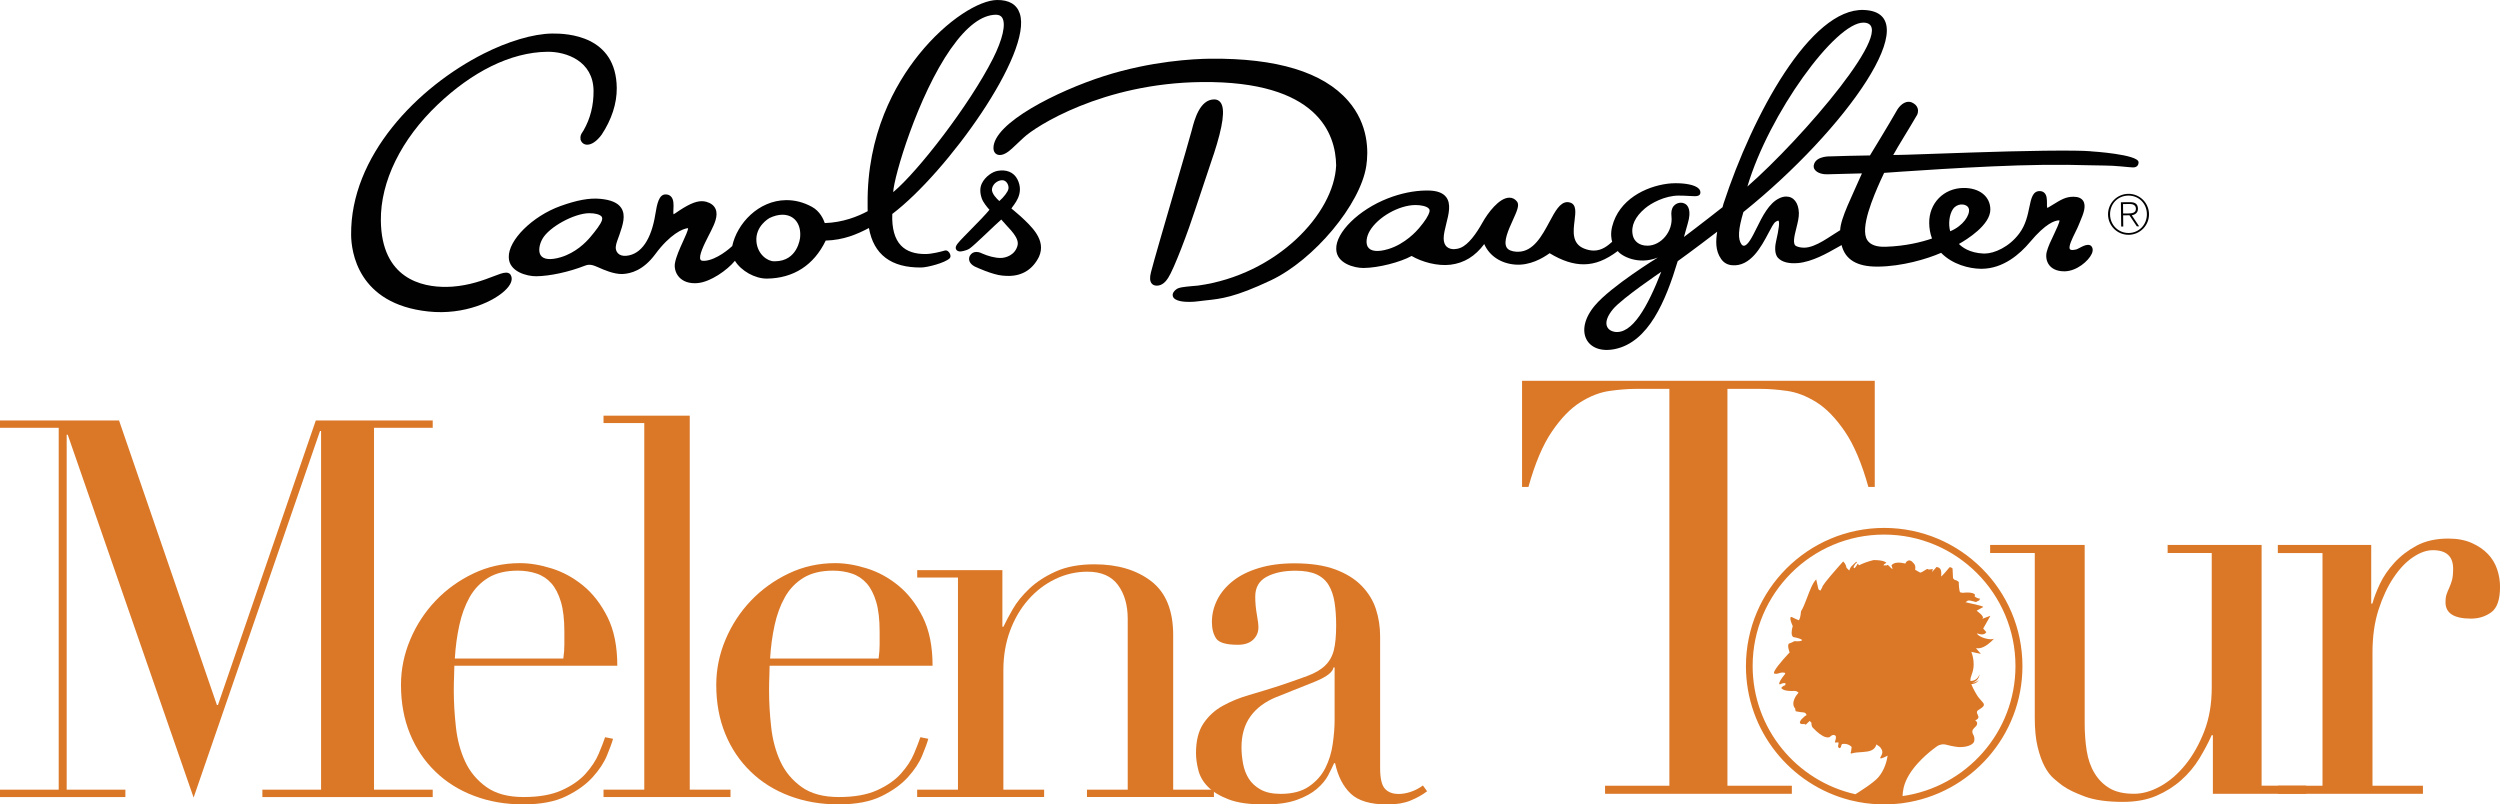
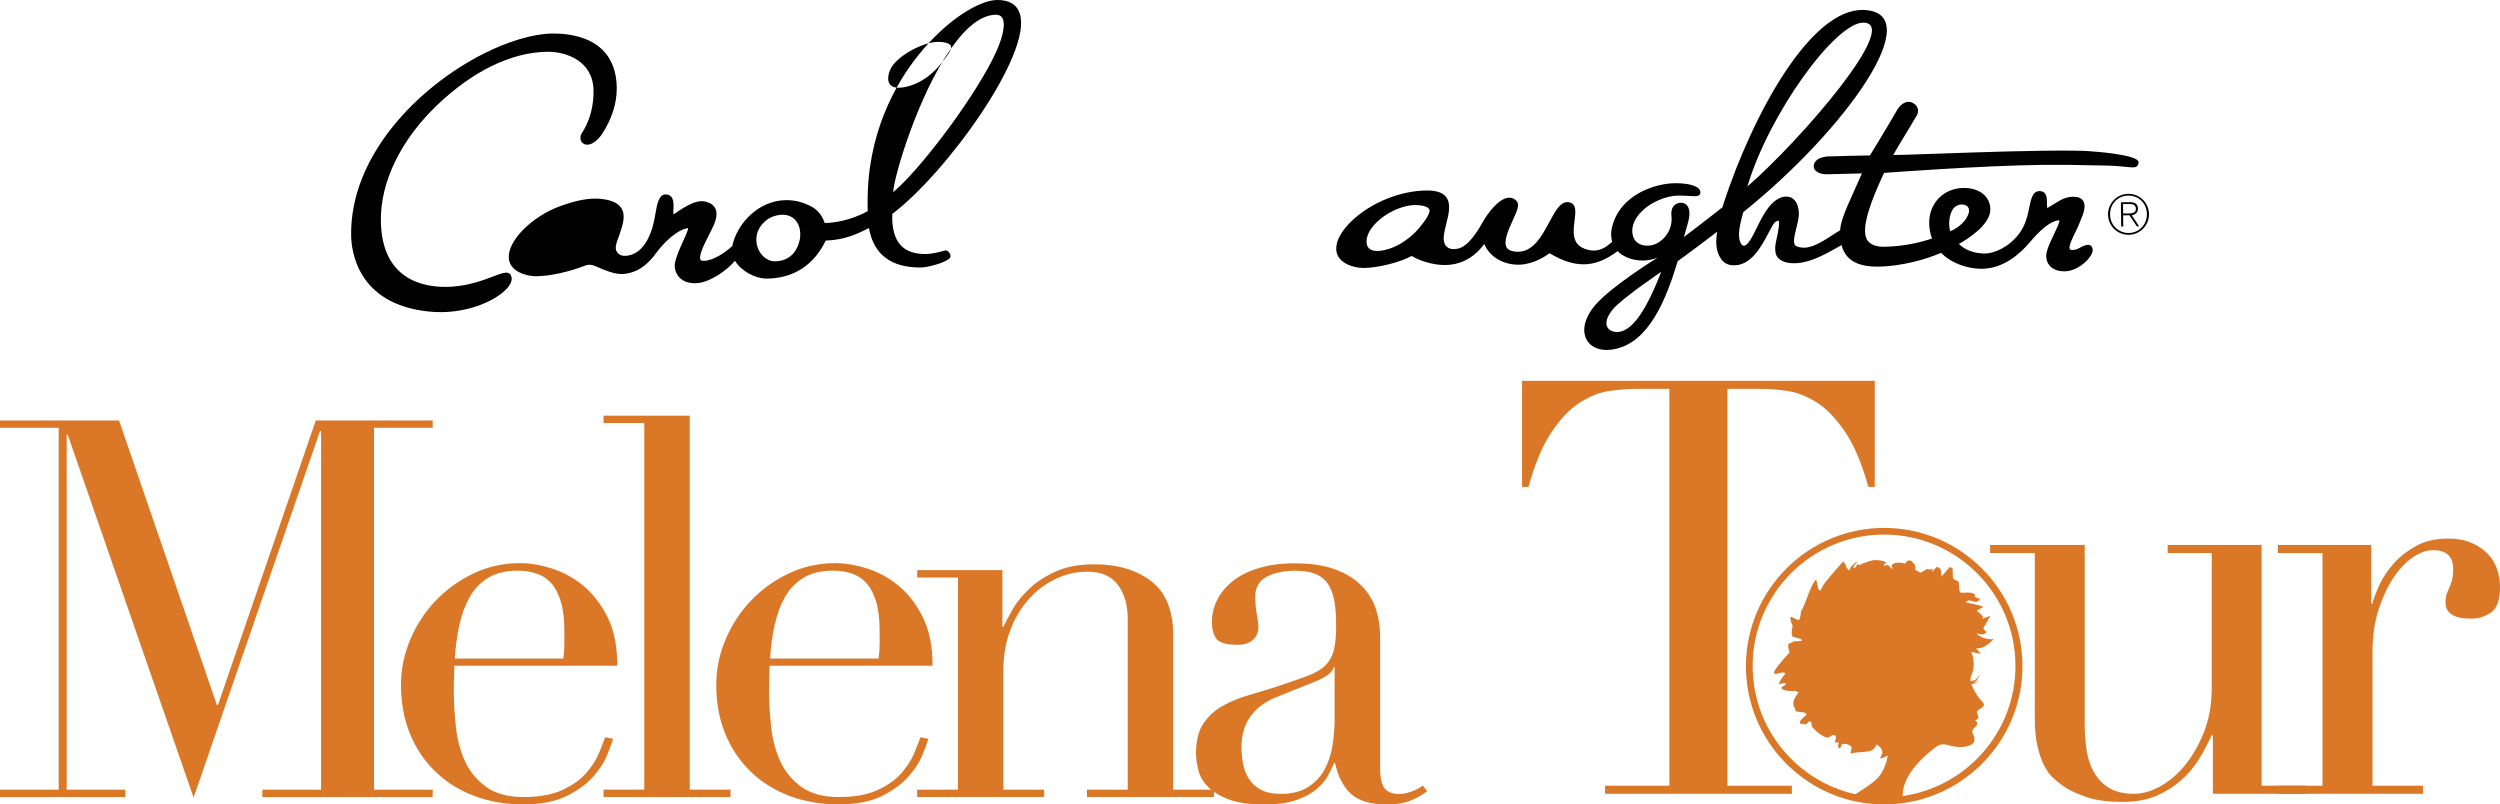
<svg xmlns="http://www.w3.org/2000/svg" id="Layer_2" data-name="Layer 2" viewBox="0 0 551.51 177.47">
  <defs>
    <style>
      .cls-1 {
        fill: #db7828;
      }

      .cls-2 {
        fill: #010101;
      }
    </style>
  </defs>
  <g id="Layer_1-2" data-name="Layer 1">
    <g>
      <path class="cls-1" d="M433.76,132.84s.02.01.04.02c.01-.05-.14-.13-.04-.02Z" />
      <g>
        <path class="cls-1" d="M0,174.2h12.95v-79.82H0v-1.63h26.26l21.59,62.78h.23l21.59-62.78h25.79v1.63h-12.95v79.82h12.95v1.63h-37.58v-1.63h12.95v-79.12h-.23l-27.89,80.87L14.94,95.9h-.23v78.3h12.95v1.63H0v-1.63Z" />
        <path class="cls-1" d="M100.23,146.89c0,.78-.02,1.58-.06,2.39-.04.82-.06,1.85-.06,3.09,0,2.57.16,5.25.47,8.05.31,2.8.99,5.33,2.04,7.59,1.05,2.26,2.61,4.12,4.67,5.6,2.06,1.48,4.8,2.22,8.23,2.22s6.24-.51,8.46-1.52c2.22-1.01,3.97-2.24,5.25-3.68,1.28-1.44,2.24-2.9,2.86-4.38.62-1.48,1.09-2.68,1.4-3.62l1.75.35c-.23.86-.68,2.08-1.34,3.68-.66,1.6-1.71,3.19-3.15,4.78-1.44,1.6-3.38,3-5.83,4.2-2.45,1.21-5.62,1.81-9.51,1.81s-7.49-.62-10.79-1.87c-3.31-1.24-6.17-3.03-8.58-5.37-2.41-2.33-4.28-5.11-5.6-8.34-1.32-3.23-1.98-6.83-1.98-10.79,0-3.42.68-6.75,2.04-9.98,1.36-3.23,3.23-6.09,5.6-8.58,2.37-2.49,5.15-4.49,8.34-6.01,3.19-1.52,6.61-2.28,10.27-2.28,2.18,0,4.51.39,7,1.17,2.49.78,4.8,2.04,6.94,3.79,2.14,1.75,3.93,4.07,5.37,6.94,1.44,2.88,2.16,6.46,2.16,10.74h-35.94ZM124.27,145.26c.16-1.09.23-2.1.23-3.03v-2.92c0-2.64-.25-4.82-.76-6.54-.51-1.71-1.21-3.07-2.1-4.08-.9-1.01-1.98-1.73-3.27-2.16-1.28-.43-2.67-.64-4.14-.64-2.65,0-4.82.53-6.54,1.58-1.71,1.05-3.07,2.47-4.08,4.26-1.01,1.79-1.77,3.85-2.28,6.19-.51,2.33-.84,4.78-.99,7.35h23.92Z" />
        <path class="cls-1" d="M133.14,174.2h8.99v-80.87h-8.99v-1.63h19.02v82.5h8.99v1.63h-28.01v-1.63Z" />
        <path class="cls-1" d="M169.78,146.89c0,.78-.02,1.58-.06,2.39-.04.82-.06,1.85-.06,3.09,0,2.57.15,5.25.47,8.05.31,2.8.99,5.33,2.04,7.59,1.05,2.26,2.61,4.12,4.67,5.6,2.06,1.48,4.8,2.22,8.23,2.22s6.24-.51,8.46-1.52c2.22-1.01,3.97-2.24,5.25-3.68,1.28-1.44,2.24-2.9,2.86-4.38.62-1.48,1.09-2.68,1.4-3.62l1.75.35c-.23.86-.68,2.08-1.34,3.68-.66,1.6-1.71,3.19-3.15,4.78-1.44,1.6-3.38,3-5.83,4.2-2.45,1.21-5.62,1.81-9.51,1.81s-7.49-.62-10.79-1.87c-3.31-1.24-6.17-3.03-8.58-5.37-2.41-2.33-4.28-5.11-5.6-8.34-1.32-3.23-1.98-6.83-1.98-10.79,0-3.42.68-6.75,2.04-9.98,1.36-3.23,3.23-6.09,5.6-8.58,2.37-2.49,5.15-4.49,8.34-6.01,3.19-1.52,6.61-2.28,10.27-2.28,2.18,0,4.51.39,7,1.17,2.49.78,4.8,2.04,6.94,3.79,2.14,1.75,3.93,4.07,5.37,6.94,1.44,2.88,2.16,6.46,2.16,10.74h-35.94ZM193.82,145.26c.16-1.09.23-2.1.23-3.03v-2.92c0-2.64-.25-4.82-.76-6.54-.51-1.71-1.21-3.07-2.1-4.08-.9-1.01-1.98-1.73-3.27-2.16-1.28-.43-2.67-.64-4.14-.64-2.65,0-4.82.53-6.54,1.58-1.71,1.05-3.07,2.47-4.08,4.26-1.01,1.79-1.77,3.85-2.28,6.19-.51,2.33-.84,4.78-.99,7.35h23.92Z" />
        <path class="cls-1" d="M202.34,174.2h8.99v-46.8h-8.99v-1.63h18.79v12.49h.23c.47-1.01,1.15-2.29,2.04-3.85.89-1.56,2.12-3.07,3.68-4.55,1.56-1.48,3.5-2.74,5.83-3.79,2.33-1.05,5.17-1.58,8.52-1.58,5.13,0,9.32,1.25,12.54,3.73,3.23,2.49,4.84,6.46,4.84,11.9v34.08h8.99v1.63h-28.01v-1.63h8.99v-37.69c0-3.03-.72-5.52-2.16-7.47-1.44-1.94-3.68-2.92-6.71-2.92-2.49,0-4.86.54-7.12,1.63-2.26,1.09-4.24,2.61-5.95,4.55-1.71,1.95-3.05,4.24-4.03,6.89-.97,2.65-1.46,5.52-1.46,8.64v26.37h8.99v1.63h-28.01v-1.63Z" />
        <path class="cls-1" d="M314.83,174.55c-1.01.78-2.22,1.46-3.62,2.04-1.4.58-3.11.88-5.13.88-3.73,0-6.44-.8-8.11-2.39-1.67-1.59-2.82-3.83-3.44-6.71h-.23c-.31.7-.74,1.58-1.28,2.63-.55,1.05-1.38,2.06-2.51,3.03-1.13.97-2.63,1.79-4.49,2.45-1.87.66-4.24.99-7.12.99-3.27,0-5.88-.37-7.82-1.11-1.95-.74-3.46-1.65-4.55-2.74-1.09-1.09-1.81-2.31-2.16-3.68-.35-1.36-.53-2.63-.53-3.79,0-2.72.54-4.9,1.63-6.53,1.09-1.63,2.51-2.94,4.26-3.91,1.75-.97,3.69-1.77,5.83-2.39,2.14-.62,4.3-1.28,6.48-1.98,2.57-.86,4.69-1.59,6.36-2.22,1.67-.62,2.98-1.38,3.91-2.28.93-.89,1.58-2.02,1.93-3.38.35-1.36.52-3.21.52-5.54,0-1.87-.12-3.54-.35-5.02-.23-1.48-.66-2.74-1.28-3.79-.62-1.05-1.52-1.85-2.68-2.39-1.17-.54-2.72-.82-4.67-.82-2.57,0-4.69.45-6.36,1.34-1.67.9-2.51,2.35-2.51,4.38,0,1.32.12,2.63.35,3.91.23,1.28.35,2.24.35,2.86,0,1.09-.39,2-1.17,2.74-.78.74-1.91,1.11-3.38,1.11-2.57,0-4.16-.47-4.78-1.4-.62-.93-.93-2.14-.93-3.62,0-1.71.39-3.34,1.17-4.9.78-1.56,1.93-2.94,3.44-4.14,1.52-1.21,3.42-2.16,5.72-2.86,2.29-.7,4.92-1.05,7.88-1.05,3.58,0,6.57.45,8.99,1.34,2.41.9,4.36,2.1,5.83,3.62,1.48,1.52,2.53,3.23,3.15,5.13.62,1.91.93,3.91.93,6.01v29.06c0,2.26.35,3.77,1.05,4.55.7.78,1.71,1.17,3.03,1.17.86,0,1.75-.16,2.68-.47.93-.31,1.83-.78,2.68-1.4l.93,1.28ZM294.41,147.24h-.23c-.16,1.01-1.44,2.02-3.85,3.03l-8.75,3.5c-2.49,1.01-4.4,2.43-5.72,4.26-1.32,1.83-1.98,4.1-1.98,6.83,0,1.17.12,2.37.35,3.62.23,1.25.66,2.35,1.28,3.33.62.97,1.5,1.77,2.63,2.39,1.13.62,2.59.93,4.38.93,2.57,0,4.65-.54,6.24-1.63,1.59-1.09,2.8-2.45,3.62-4.08.82-1.63,1.36-3.4,1.63-5.31.27-1.91.41-3.64.41-5.19v-11.67Z" />
        <path class="cls-1" d="M354.06,173.33h14.21v-87.54h-7.42c-1.71,0-3.63.15-5.76.45-2.13.3-4.29,1.13-6.46,2.5-2.18,1.37-4.27,3.52-6.27,6.46-2.01,2.94-3.73,7.02-5.18,12.22h-1.41v-23.42h77.81v23.42h-1.41c-1.45-5.2-3.18-9.28-5.18-12.22-2.01-2.94-4.09-5.1-6.27-6.46-2.18-1.36-4.33-2.2-6.46-2.5-2.13-.3-4.05-.45-5.76-.45h-7.42v87.54h14.21v1.79h-41.21v-1.79Z" />
        <path class="cls-1" d="M508.77,175.12h-20.6v-12.93h-.26c-.77,1.71-1.69,3.44-2.75,5.18-1.07,1.75-2.39,3.33-3.97,4.73-1.58,1.41-3.41,2.56-5.5,3.46-2.09.9-4.54,1.34-7.36,1.34-3.41,0-6.19-.38-8.32-1.15-2.13-.77-3.8-1.58-4.99-2.43-.6-.43-1.26-.96-1.98-1.6-.73-.64-1.39-1.51-1.98-2.62-.6-1.11-1.11-2.54-1.54-4.29-.43-1.75-.64-3.9-.64-6.46v-36.35h-9.85v-1.79h20.86v39.29c0,2.22.15,4.27.45,6.14.3,1.88.87,3.52,1.73,4.93.85,1.41,1.96,2.52,3.33,3.33,1.36.81,3.16,1.21,5.38,1.21,1.88,0,3.82-.55,5.82-1.66,2-1.11,3.84-2.69,5.5-4.74,1.66-2.05,3.05-4.5,4.16-7.36,1.11-2.86,1.66-6.08,1.66-9.66v-29.69h-9.73v-1.79h20.73v53.11h9.85v1.79Z" />
        <path class="cls-1" d="M502.5,173.33h9.85v-51.32h-9.85v-1.79h20.6v12.93h.26c.34-1.28.9-2.73,1.66-4.35.77-1.62,1.83-3.18,3.2-4.67,1.36-1.49,3.01-2.75,4.93-3.78,1.92-1.02,4.24-1.54,6.98-1.54,1.96,0,3.67.32,5.12.96,1.45.64,2.64,1.45,3.58,2.43.94.98,1.62,2.11,2.05,3.39.43,1.28.64,2.56.64,3.84,0,2.82-.64,4.69-1.92,5.63-1.28.94-2.77,1.41-4.48,1.41-3.75,0-5.63-1.19-5.63-3.58,0-.77.08-1.39.26-1.86.17-.47.36-.94.58-1.41.21-.47.4-1,.58-1.6.17-.6.26-1.45.26-2.56,0-2.73-1.49-4.09-4.48-4.09-1.37,0-2.82.51-4.35,1.54-1.54,1.02-2.97,2.52-4.29,4.48-1.32,1.96-2.43,4.33-3.33,7.1-.9,2.77-1.34,5.95-1.34,9.53v29.31h11.13v1.79h-31.99v-1.79Z" />
        <path class="cls-1" d="M415.66,116.46c-16.82,0-30.5,13.68-30.5,30.5,0,14.25,9.82,26.24,23.05,29.58.56.14,1.12.26,1.7.37,1.02.2,2.05.34,3.1.43.88.08,1.76.12,2.65.12.16,0,.32,0,.48-.01,1.07-.02,2.12-.09,3.16-.21.17-.02.34-.04.51-.07,14.86-2.03,26.35-14.8,26.35-30.21,0-16.82-13.68-30.5-30.5-30.5ZM419.71,175.66c.02-.57.08-1.2.24-1.89.46-1.97,1.7-3.8,3.05-5.31,1.19-1.34,2.46-2.42,3.35-3.11.68-.53,1.14-.84,1.14-.84.53-.26,1.18-.42,1.79-.24.08.02.15.04.23.06,1.33.36,2.58.48,2.58.48.15,0,.3,0,.44,0,1.78-.03,2.92-.69,3-1.36.09-.72,0-.95-.32-1.59-.28-.56.05-.95.05-.95.27-.4.58-.58.76-.86.07-.1.12-.22.14-.36.03-.17-.01-.31-.07-.42-.13-.24-.38-.35-.38-.35,0,0,.23-.06.43-.22.1-.07.19-.16.25-.28.15-.31.01-.5-.15-.86-.03-.06-.05-.11-.08-.19-.12-.33.03-.53.15-.64.06-.06.12-.08.12-.08,1.4-.86,1.18-1.04,1.22-1.27.04-.2-.68-.92-1.09-1.42-.05-.06-.09-.11-.13-.16-.29-.39-1.15-1.81-1.55-2.88,1.2-.06,1.64-.88,1.64-.88-.49.42-1.04.55-1.47.57,1.55-.36,1.66-1.87,1.66-1.87-.45,1.2-1.35,1.48-2.02,1.5,0-.02,0-.04,0-.06-.09-1,.69-1.71.71-3.61,0-1.08-.22-2.01-.52-2.77l2.11.45-1.09-1.26c.08,0,.16,0,.26.02.47.04.96-.08,1.41-.29,1.3-.6,2.36-1.88,2.36-1.88-.28.29-1.27.22-2.19-.07-.66-.21-1.28-.53-1.58-.92-.29-.38.89.41,1.67-.04.14-.08.26-.19.36-.35,0,0-.12-.15-.3-.36-.11-.13-.24-.28-.39-.45l.52-.91,1.08-1.9-.94.35-1.01.38.12-.07c.8-.38-1.22-1.77-1.22-1.77l1.46-.83c-.12-.18-1.19-.43-2.15-.65-.73-.16-1.4-.3-1.55-.37,0,.03-.05.05-.2.03l.24-.23c.3-.29.49-.29,1.57,0,.15.04.32.09.51.14.1-.09.33-.22.69-.36.04-.14.11-.27.23-.38-.55-.06-.98-.25-1.28-.57.15-.15.18-.27.08-.38-.03-.03-.06-.05-.09-.07-.43-.34-1.3-.44-2.64-.28-.18-.06-.31-.1-.4-.11-.06,0-.11,0-.13.02-.2-.48-.29-1.73-.27-2.28-.26-.27-.56-.43-.91-.48l-.37-.38-.1-2.14c-.33-.28-.56-.35-.69-.24-.04.05-.08.09-.12.14-.73.88-1.27,1.49-1.6,1.81-.35.33.52-1.96-1.17-2.03.02.02-.13.2-.32.41-.28.31-.63.68-.66.71l.24-.66-1.02.09c-.11-.47-1.17.56-1.7.66-.09.02-.17,0-.23-.05-.62-.34-.95-.53-.98-.56.11-.6.02-1.06-.28-1.37l-.45-.47c-.39-.29-.69-.25-.91-.13-.18.1-.3.24-.37.3-.06.15-.11.25-.17.3-1.23-.3-2.08-.27-2.59.03-.07.04-.16.08-.22.13l-.24.23c.13.45.23.7.29.76-.49.07-.95-1.17-1.39-.75l-.08.08c-.41-.43-.57.47-.49-.28l.55-.37c-.24-.25-.72-.42-1.42-.52-.39-.05-.85-.08-1.39-.08-.61.15-1.18.32-1.72.51-.53.19-1.03.41-1.5.64l-.15-.16-.08-.23-.07.07c-.24.43-.42.7-.56.83l-.15.15-.23-.24.4-.68.38-.37-.15-.16-1.04,1-.04.03c-.13.12-.29.43-.48.92l-.6-.62c-.09-.51-.29-.92-.58-1.23l-.15-.16c-.46.51-.87.98-1.26,1.42-2.4,2.73-3.52,4.18-3.36,4.35-.03.03-.07.08-.11.14-.08.12-.17.29-.28.53-.14-.03-.29-.14-.45-.31l-.49-2.16c-.79.76-1.41,2.45-2.04,4.1-.41,1.09-.83,2.17-1.31,2.94-.1,1.09-.26,1.75-.49,1.97-.41-.15-.94-.39-1.59-.73-.02.02-.04.02-.06.03-.03.01-.07,0-.1-.02-.15.15-.14.49.01.97.09.29.21.61.4,1.02-.33,1.21-.32,2,.03,2.36l.07.07c1.1.21,1.75.43,1.96.65-.02.41-1.72.26-1.72.26-.18.17-1.11.52-1.19.55,0,0-.01,0-.01,0-.19.22-.16.65-.08,1.06.1.47.26.89.26.89-.08.07-.21.21-.38.39-1.09,1.16-3.75,4.17-2.92,4.29.96.14,1.12-.43,2.23-.2.1.1.13.18.08.23-1.02,1.27-1.44,2.03-1.27,2.26l.08.08c.62-.3,1.03-.37,1.23-.24.02.01.05.02.06.03l-.09.38s0,0-.01,0c-.28.08-.54.22-.76.44-.09.12-.09.22,0,.3.14.15.37.27.67.36.51.15,1.25.2,2.22.16.3.01.57.14.8.37.01.01.02.01.03.02,0,0-.02.03-.04.04-.33.34-1.86,2.2-.66,3.53-.05.05-.03.22.07.53.07.02.15.03.22.04.48.1,1.02.18,1.68.23.05.05.15.11.3.17.03.13.11.26.23.38l-.46.29-.78.75c-.89,1.25.73.93.73.93.15.16.28.19.38.09l.78-.75.03.03.35.36c0,.51.1.87.29,1.08.28.29,1.19,1.25,2.14,1.79.54.31,1.09.48,1.55.33.57-.55,1.03-.64,1.37-.28.13.19.07.65-.18,1.37l.08.08s.08,0,.12,0c.38-.03.6-.03.64.02-.12.61-.15.94-.1.99l.15.16c.1.1.2.11.3,0l.15-.15c.06-.35.14-.57.25-.68.61-.11,1.15-.02,1.62.25.18.11.34.23.5.39-.07.77-.15,1.2-.25,1.3l.15.16c.77-.26,1.68-.28,2.54-.34,1.38-.1,2.65-.29,3.03-1.68.06.05.12.08.18.13.21.15.41.3.6.43.26.42.9.96.21,2.06-.5.78.25.48,1.48-.14-.17,1.17-.69,3.16-2.01,4.72-.24.29-.59.61-1,.95-.9.75-2.11,1.57-3.28,2.32-.28.18-.56.35-.82.52-12.96-2.89-22.67-14.47-22.67-28.29,0-15.98,13-28.99,28.99-28.99s28.99,13,28.99,28.99c0,14.61-10.86,26.72-24.94,28.7Z" />
      </g>
-       <path class="cls-2" d="M208.47,55.26c-1,.29-2.87.76-4.24.78-2.4.03-4.24-.6-5.46-1.87-1.4-1.45-2.05-3.8-1.93-6.97,12.03-9.1,31.05-35.54,28.12-44.24C224.29.97,222.6-.03,219.94,0c-3.8.04-10.94,4.2-17.25,12.05-5.24,6.53-11.45,17.56-11.29,32.98v.59c0,.3,0,.63.01.97-2.18,1.17-5.49,2.5-9.46,2.62-.27-.79-1.04-2.62-2.85-3.59-1.84-1-3.75-1.49-5.69-1.47-6.12.07-10.82,5.18-11.88,10.14-.52.48-3.38,3.03-6.07,3.25h-.2c-.56.02-.68-.17-.72-.24-.5-.82.87-3.52,1.69-5.13.2-.38.38-.74.54-1.06l.15-.31c.63-1.28,1.59-3.21.93-4.71-.33-.75-1.01-1.28-2.02-1.57-.33-.09-.68-.14-1.04-.14-1.44.02-3.12.79-5.81,2.66-.2.14-.33.2-.41.23-.05-.23-.03-.75-.01-1.11.05-1.01.1-2.16-.54-2.81-.3-.31-.71-.47-1.22-.46-1.42.02-1.85,2.03-2.23,4.38-.86,5.4-3.02,8.84-6.4,9.16-1.76.16-2.4-.99-2.33-1.96.06-.82.5-1.76.84-2.77.7-2.06,1.43-4.19.38-5.81-.74-1.15-2.27-1.81-4.65-2.03-2.39-.22-5.13.28-8.79,1.6-6.18,2.24-11.5,7.51-11.38,11.29.03,3.21,4.07,4.21,6.01,4.19h.07c3-.03,7.21-.95,10.72-2.33,1.08-.43,1.84-.12,3.09.43.94.42,3.29,1.48,5.18,1.41,1.83-.08,4.59-.79,7.24-4.37,3.26-4.41,6.1-5.68,7.25-5.75,0,.48-.65,1.91-1.14,2.97-.7,1.54-1.5,3.29-1.76,4.75-.15.8,0,2.01.83,2.99.57.67,1.65,1.46,3.61,1.44.18,0,.36,0,.55-.03,2.86-.24,6.58-2.88,8.24-4.92,1.36,2.22,4.4,3.95,7.06,3.93,5.88-.07,10.36-2.97,12.97-8.39,3.94-.11,6.89-1.38,9.53-2.77,1.04,5.86,4.91,8.78,11.53,8.71,1.32-.01,5.22-1,6.27-2.02.22-.21.26-.57.09-.97-.18-.43-.62-.9-1.15-.75M209.79,10.71c3.45-4.91,6.78-7.42,9.9-7.46.66,0,1.12.21,1.4.66.87,1.4.1,4.78-2.05,9.04-5.15,10.18-16.55,24.92-22,29.44.17-3.48,5.43-21.25,12.75-31.69M132.82,48.5c-.23.9-1.43,2.42-2.59,3.8-1.03,1.23-3.25,3.45-6.47,4.43-2.32.7-3.92.53-4.52-.47-.49-.82-.31-2.26.43-3.58,1.48-2.61,6.97-5.61,10.3-5.65,1.29-.01,2.36.28,2.73.73.1.13.21.34.11.74M176.51,52.37c-.02.21-.55,5.22-5.51,5.27h-.24c-1.44.01-3.66-1.53-3.89-4.37-.28-3.43,2.85-5.15,2.88-5.17.99-.48,1.93-.72,2.82-.73,1.17-.01,2.16.39,2.88,1.16.83.9,1.21,2.26,1.06,3.83" />
-       <path class="cls-2" d="M297.39,22.23c-5.48-6.31-15.72-9.43-30.42-9.28-3.56.04-12.97.49-23.47,3.85-10.15,3.25-24.4,10.33-24.34,15.89.01,1.22.99,1.85,2.29,1.32.71-.29,1.35-.78,2.63-2.02.76-.74,1.16-1.11,1.46-1.37.13-.11.23-.21.33-.3,2.49-2.37,17.32-11.99,39.23-12.22,25.61-.27,29.57,11.43,29.66,18.4-.45,10.62-13.09,24.11-30.47,26.5-.47.04-.93.08-1.36.12-1.68.16-2.89.26-3.47.73-.81.64-.83,1.2-.71,1.55.38,1.07,2.47,1.21,3.68,1.2.67,0,1.37-.06,2.1-.16.58-.08,1.14-.14,1.69-.2,3.04-.32,6.19-.64,14.12-4.39,9.55-4.51,19.79-16.78,21.07-25.25.47-3.1.58-9.1-4.02-14.38" />
-       <path class="cls-2" d="M267.75,34.05c2.08-6.39,2.56-10.02,1.52-11.43-.33-.46-.83-.7-1.43-.69-3.18.03-4.34,4.51-4.9,6.67l-.06.23c-.37,1.4-1.97,6.92-3.68,12.76-2.21,7.6-4.73,16.21-5.3,18.5-.29,1.14-.24,1.94.15,2.43.18.23.53.51,1.15.5,1.24-.01,2.02-.97,2.49-1.7,1.31-2,4.45-10.35,6.02-15.21l4.03-12.07Z" />
-       <path class="cls-2" d="M225.01,47.6c-.47-.43-1.33-1.12-1.89-1.61.49-.84,2.95-3.18,1.34-6.4-.84-1.67-2.5-2.23-4.39-1.9-1.13.2-2.7,1.24-3.44,2.72-.48.95-.49,2.08-.05,3.36.32.92,1.23,1.99,1.7,2.51-.92,1.12-2.63,2.87-4.16,4.42-.45.46-.88.9-1.28,1.31l-.15.15c-1.36,1.41-2.05,2.11-1.81,2.77.12.31.4.5.85.55h.05s.05,0,.05,0c.04,0,1.22-.09,2.07-.65,1-.66,5.67-5.27,6.98-6.4l1.46,1.63c2.07,2.15,2.36,3.28,2.12,4.15-.57,2.11-2.65,2.71-3.75,2.7-1.23,0-2.79-.43-4.05-.99-.06-.04-.63-.34-1.28-.34-.61,0-1.11.29-1.44.86-.19.39-.21.8-.07,1.19.31.8,1.25,1.22,1.34,1.25.15.07,3.71,1.72,5.91,1.92.54.05,1.02.07,1.48.07,3-.03,5.26-1.51,6.6-4.22,1.68-3.72-1.67-6.73-4.19-9.05M222.45,41.71c-.11.6-1.02,1.81-2,2.64-.49-.43-1.75-1.67-1.62-2.66.19-1.34,1.67-2.12,2.56-1.9.75.19,1.22,1.15,1.07,1.92" />
+       <path class="cls-2" d="M208.47,55.26c-1,.29-2.87.76-4.24.78-2.4.03-4.24-.6-5.46-1.87-1.4-1.45-2.05-3.8-1.93-6.97,12.03-9.1,31.05-35.54,28.12-44.24C224.29.97,222.6-.03,219.94,0c-3.8.04-10.94,4.2-17.25,12.05-5.24,6.53-11.45,17.56-11.29,32.98v.59c0,.3,0,.63.01.97-2.18,1.17-5.49,2.5-9.46,2.62-.27-.79-1.04-2.62-2.85-3.59-1.84-1-3.75-1.49-5.69-1.47-6.12.07-10.82,5.18-11.88,10.14-.52.48-3.38,3.03-6.07,3.25h-.2c-.56.02-.68-.17-.72-.24-.5-.82.87-3.52,1.69-5.13.2-.38.38-.74.54-1.06l.15-.31c.63-1.28,1.59-3.21.93-4.71-.33-.75-1.01-1.28-2.02-1.57-.33-.09-.68-.14-1.04-.14-1.44.02-3.12.79-5.81,2.66-.2.14-.33.2-.41.23-.05-.23-.03-.75-.01-1.11.05-1.01.1-2.16-.54-2.81-.3-.31-.71-.47-1.22-.46-1.42.02-1.85,2.03-2.23,4.38-.86,5.4-3.02,8.84-6.4,9.16-1.76.16-2.4-.99-2.33-1.96.06-.82.5-1.76.84-2.77.7-2.06,1.43-4.19.38-5.81-.74-1.15-2.27-1.81-4.65-2.03-2.39-.22-5.13.28-8.79,1.6-6.18,2.24-11.5,7.51-11.38,11.29.03,3.21,4.07,4.21,6.01,4.19h.07c3-.03,7.21-.95,10.72-2.33,1.08-.43,1.84-.12,3.09.43.94.42,3.29,1.48,5.18,1.41,1.83-.08,4.59-.79,7.24-4.37,3.26-4.41,6.1-5.68,7.25-5.75,0,.48-.65,1.91-1.14,2.97-.7,1.54-1.5,3.29-1.76,4.75-.15.8,0,2.01.83,2.99.57.67,1.65,1.46,3.61,1.44.18,0,.36,0,.55-.03,2.86-.24,6.58-2.88,8.24-4.92,1.36,2.22,4.4,3.95,7.06,3.93,5.88-.07,10.36-2.97,12.97-8.39,3.94-.11,6.89-1.38,9.53-2.77,1.04,5.86,4.91,8.78,11.53,8.71,1.32-.01,5.22-1,6.27-2.02.22-.21.26-.57.09-.97-.18-.43-.62-.9-1.15-.75M209.79,10.71c3.45-4.91,6.78-7.42,9.9-7.46.66,0,1.12.21,1.4.66.87,1.4.1,4.78-2.05,9.04-5.15,10.18-16.55,24.92-22,29.44.17-3.48,5.43-21.25,12.75-31.69c-.23.9-1.43,2.42-2.59,3.8-1.03,1.23-3.25,3.45-6.47,4.43-2.32.7-3.92.53-4.52-.47-.49-.82-.31-2.26.43-3.58,1.48-2.61,6.97-5.61,10.3-5.65,1.29-.01,2.36.28,2.73.73.1.13.21.34.11.74M176.51,52.37c-.02.21-.55,5.22-5.51,5.27h-.24c-1.44.01-3.66-1.53-3.89-4.37-.28-3.43,2.85-5.15,2.88-5.17.99-.48,1.93-.72,2.82-.73,1.17-.01,2.16.39,2.88,1.16.83.9,1.21,2.26,1.06,3.83" />
      <path class="cls-2" d="M111.6,60.15c-.65,0-1.55.35-2.79.83-2.06.79-5.18,1.98-9.06,2.26-.38.03-.8.05-1.28.05-5.34.06-14.31-1.77-14.45-14.62-.1-8.62,4.48-17.96,12.57-25.63,7.47-7.09,15.94-11.53,24.2-11.62,4.14-.04,10.08,2.03,10.15,8.59.03,3.21-.71,6.16-2.2,8.75-.09.16-.18.29-.26.41-.28.42-.52.78-.41,1.62l.03.09c.23.66.77,1.05,1.47,1.04.98-.01,2.09-.78,3.15-2.2,2.22-3.35,3.37-6.91,3.34-10.3-.12-11.59-10.9-12.06-14.25-12.02-4.25.05-9.82,1.77-15.02,4.39-14.74,7.42-29.52,22.68-29.33,40.05.04,3.54,1.38,15.23,17.05,16.88.96.1,1.95.15,2.92.14,7.67-.08,13.71-3.63,15.1-6.16.54-.98.36-1.65.12-2.06-.14-.23-.43-.5-1.02-.5" />
      <path class="cls-2" d="M461.27,33.37c-1.65-.14-5.11-.18-10.27-.12-9.83.11-22.97.65-30.27.88-1.72.06-2.25.04-3.07.06,1.16-2.12,3.37-5.58,5.28-8.88.03-.07.35-.74.08-1.48-.19-.54-.62-.95-1.3-1.25-.22-.09-.46-.13-.7-.12-1.4,0-2.39,1.61-2.44,1.69-2.01,3.52-5.21,8.74-6.06,10.14l-4.71.09-4.12.12s-2.81-.1-3.47,1.61c-.22.56-.09.97.06,1.22.59.95,2.07,1.16,2.83,1.12l7.64-.2c-2.12,4.91-4.72,9.87-4.8,12.53-2.2,1.3-5.36,3.83-7.9,3.86-.7,0-1.3-.11-1.8-.35-.86-.42-.41-2.22.03-3.96.29-1.18.6-2.38.56-3.38-.08-2.23-1.17-3.61-2.82-3.59-.48,0-.97.13-1.48.37-2.31,1.08-3.76,4.03-5.04,6.62-.94,1.89-1.91,3.85-2.79,3.86-.21,0-.37-.09-.51-.27-.87-1.21-.75-3.3.4-7.16,22.7-18.23,40.88-44.04,26.56-44.58-11.73-.44-24.49,23.04-30.95,42.74-.07.25-.14.51-.21.77-3.97,3.14-8.5,6.56-8.5,6.56v-.04c.06-.15.78-2.73.82-2.91.89-2.93,0-3.95-.43-4.26-.83-.59-2.03-.39-2.69.42-.47.58-.56,1.36-.47,2.22.39,3.33-2.28,6.46-5.24,6.5-1.92.03-3-1.03-3.28-2.24-.5-2.16.56-4.19,2.66-5.97,1.39-1.19,4.38-2.81,7.4-2.84.89,0,1.71.04,2.37.08.48.03.9.05,1.24.05.32,0,1.17-.01,1.23-.72.03-.33-.08-.65-.33-.92-.86-.92-3.25-1.24-5.21-1.22-.63,0-1.22.05-1.77.12-4.76.63-10.65,3.46-12.15,9.43-.4,1.58-.17,2.8,0,3.37-1,.89-2.24,1.92-4.02,1.94-.68,0-1.42-.14-2.18-.45-2.72-1.09-2.39-3.8-2.09-6.2.22-1.79.43-3.48-.95-3.93-.21-.07-.44-.11-.65-.11-1.62.02-2.7,2.03-3.95,4.37-1.65,3.07-3.53,6.54-6.89,6.58-.11,0-.22,0-.34,0-1.11-.07-1.86-.38-2.2-.94-.79-1.3.4-3.92,1.36-6.03.87-1.92,1.5-3.3.95-4.06-.43-.59-1.03-.91-1.73-.9-2.25.02-4.76,3.4-5.93,5.51-1.35,2.42-3.09,4.86-4.84,5.55-.47.19-.97.29-1.43.3-.45,0-1.1-.08-1.6-.53-.45-.41-.67-1.03-.68-1.84,0-.91.27-2.03.57-3.22.55-2.17,1.12-4.43-.03-5.91-.75-.97-2.1-1.44-4.11-1.44h-.3c-2.71.03-5.63.63-8.46,1.74-6.39,2.49-11.49,7.5-11.37,11.16.03,3.21,4.07,4.21,6.01,4.19h.07c3.28-.04,8.04-1.27,10.55-2.65,2.23,1.31,5.66,2.28,8.57,1.93,3.02-.37,5.45-1.87,7.45-4.56,1.11,2.57,3.63,4.28,6.81,4.53,3.23.26,6.1-1.41,7.61-2.51,2.76,1.67,5.25,2.48,7.6,2.45,2.47-.03,4.77-.93,7.44-2.93.74,1.06,4.49,3.18,8.84,1.43,0,0-10.35,6.35-13.91,10.61-4.71,5.61-1.77,10.89,4.47,9.58,7.38-1.55,11.16-10.53,13.82-19.38,0,0,3.45-2.47,8.71-6.5-.31,1.93-.45,4.17.88,6.03.57.81,1.37,1.27,2.36,1.36,4.12.4,6.52-4.15,8.08-7.11.57-1.1,1.13-2.14,1.5-2.41.42-.29.61-.32.68-.32.31.25.13,1.8-.52,4.62-.17.72-.46,2.63.43,3.59.85.93,2.37,1.33,4.4,1.16,3.12-.27,6.45-2.17,8.65-3.42.36-.2.7-.4.98-.55.81,3.22,3.4,4.77,7.91,4.75h.18c5.22-.06,10.66-1.64,13.87-3.04,2.48,2.54,6.13,3.49,8.77,3.52h.23c4.73-.05,8.38-3.24,10.61-5.9,3.46-4.13,5.49-4.77,6.39-4.78h.12c0,.5-.74,2.05-1.23,3.09-.65,1.35-1.32,2.75-1.6,3.89-.2.81-.15,2,.59,2.93.49.61,1.47,1.35,3.36,1.33,2.66-.03,5.28-2.28,6-3.88.39-.9.12-1.42-.08-1.65-.12-.15-.36-.31-.77-.31-.6,0-1.34.4-1.94.72-.18.09-.34.18-.46.23-.24.11-.77.17-1,.19-.31,0-.51-.08-.59-.21-.34-.57.55-2.37,1.2-3.69.36-.73.7-1.43.92-2.03.07-.18.15-.4.26-.64.56-1.33,1.31-3.15.54-4.3-.39-.58-1.1-.88-2.1-.88h-.08c-1.67.02-2.64.61-4.57,1.8l-.81.49c-.18.11-.3.15-.36.16-.06-.19-.06-.65-.05-.97,0-.84,0-1.78-.56-2.33-.28-.27-.64-.41-1.1-.4-1.5.03-1.83,1.65-2.22,3.52-.36,1.74-.8,3.92-2.21,5.8-2.24,3.03-5.53,4.44-7.63,4.46h-.24c-3.15-.13-4.81-1.44-5.46-2.12,1.71-.96,6.97-4.19,6.93-7.63-.03-2.87-2.42-4.76-5.94-4.72-4.36.05-7.6,3.37-7.55,7.73.01,1.2.22,2.35.62,3.42-2.27.78-5.77,1.67-10.17,1.82-2.05.08-3.42-.41-4.1-1.45-1.71-2.61,1.38-9.71,2.92-13.16.12-.27.68-1.44.79-1.69.38-.02,21.63-1.62,34.85-1.76,3.94-.04,7.42-.02,10.32.08,1.77.06,4.87.02,6.91.24,1.03.11,2.68.24,2.82.24,1.11,0,1.23-.8,1.23-1.14-.02-1.75-10.39-2.41-10.51-2.41M411.14,4.99c8.26.25-13.7,25.73-25.66,36.16,4.73-15.99,19.45-36.31,25.66-36.16M315.35,46.71c-.23.87-.93,2-2.32,3.64-.48.57-3.04,3.47-6.75,4.59-2.34.71-3.95.53-4.55-.5-.48-.84-.29-2.26.46-3.53,1.81-3.04,6.41-5.64,10.02-5.68,1.17-.01,2.56.24,3.02.82.09.11.2.31.11.68M356.11,73.18c-1.66-.3-2.75-1.98-.29-4.96,1.98-2.4,10.66-8.26,10.66-8.26-2.96,7.58-6.41,13.95-10.37,13.23M430.81,46.16c.45-.68,1.14-.99,1.75-1.05.62-.05,1.64.17,1.8,1.05.22,1.27-1.24,3.65-4.14,4.86-.44-1.58-.21-3.66.59-4.86" />
      <path class="cls-2" d="M474.08,47.23c.03,2.5-1.97,4.54-4.47,4.57-2.51.03-4.54-1.97-4.57-4.47-.03-2.5,1.97-4.54,4.47-4.57,2.5-.03,4.54,1.97,4.57,4.47M465.49,47.32c.02,2.29,1.81,4.1,4.12,4.08,2.31-.02,4.03-1.89,4-4.18-.02-2.31-1.77-4.09-4.09-4.07-2.34.02-4.06,1.83-4.03,4.17M467.88,44.62l2.01-.02c1.21-.01,1.74.49,1.75,1.46,0,.87-.6,1.3-1.36,1.43l1.62,2.44h-.51s-1.63-2.44-1.63-2.44l-1.39.02.03,2.47h-.46s-.06-5.34-.06-5.34ZM468.37,47.09h1.14c.81-.02,1.69-.11,1.68-1.04,0-.82-.72-1.06-1.36-1.05l-1.48.02.02,2.08Z" />
    </g>
  </g>
</svg>